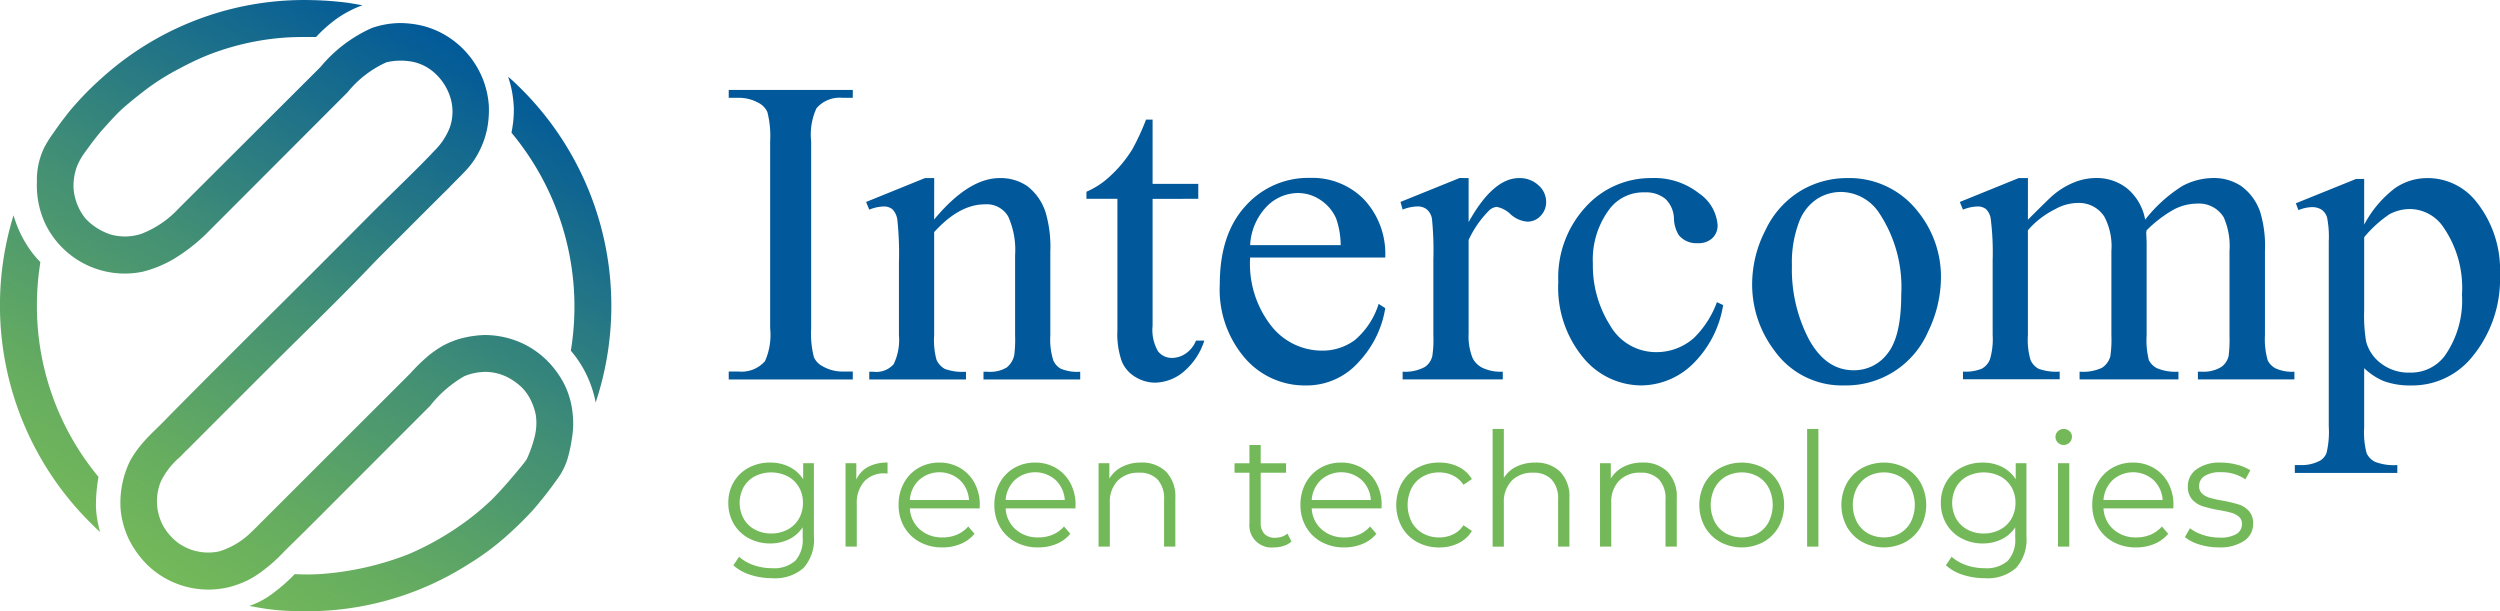
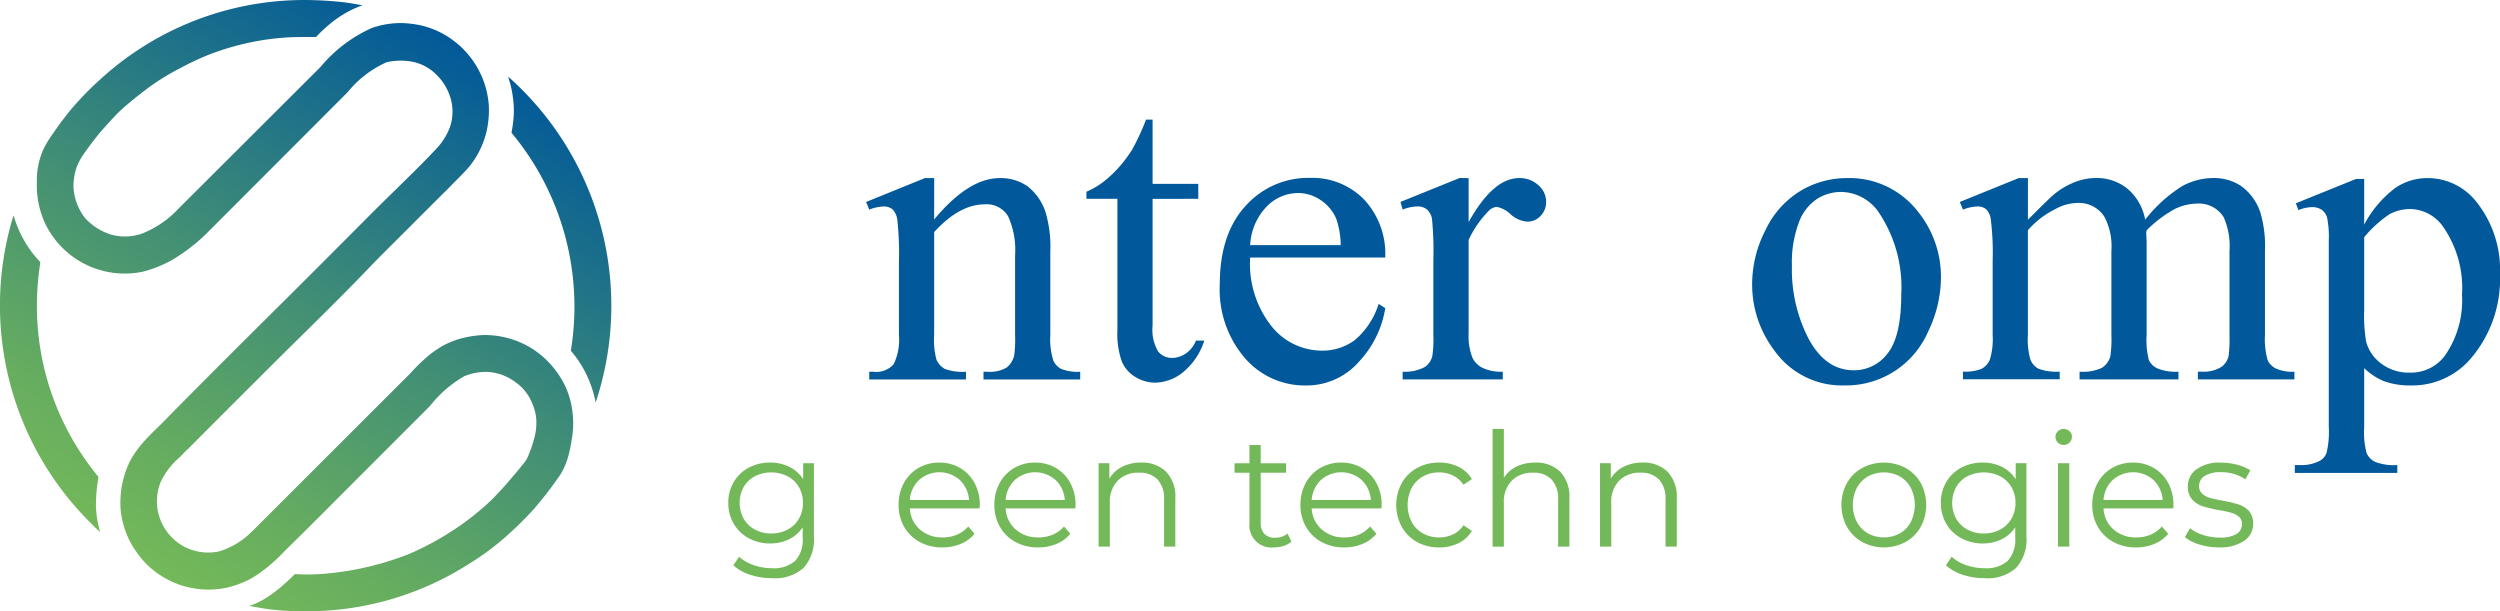
<svg xmlns="http://www.w3.org/2000/svg" width="237.118" height="57.959" viewBox="0 0 237.118 57.959">
  <defs>
    <linearGradient id="linear-gradient" x1="0.748" y1="0.069" x2="0.249" y2="0.934" gradientUnits="objectBoundingBox">
      <stop offset="0" stop-color="#01599a" />
      <stop offset="0.055" stop-color="#085f95" />
      <stop offset="0.498" stop-color="#428f75" />
      <stop offset="0.825" stop-color="#66ad60" />
      <stop offset="1" stop-color="#74b959" />
    </linearGradient>
  </defs>
  <g id="Gruppe_355" data-name="Gruppe 355" transform="translate(-20.614 -21.713)">
    <g id="green_technologies" data-name="green technologies" transform="translate(89.69 62.398)">
      <path id="Pfad_7414" data-name="Pfad 7414" d="M196.567,128.372v6.949a4.029,4.029,0,0,1-.985,2.986,4.073,4.073,0,0,1-2.971.971,6.65,6.65,0,0,1-2.083-.323,4.288,4.288,0,0,1-1.6-.9l.541-.812a4.065,4.065,0,0,0,1.392.8,5.192,5.192,0,0,0,1.722.286,3.04,3.04,0,0,0,2.211-.7,2.946,2.946,0,0,0,.706-2.173v-1.008a3.215,3.215,0,0,1-1.3,1.144,4.025,4.025,0,0,1-1.782.391,4.208,4.208,0,0,1-2.023-.489,3.608,3.608,0,0,1-1.429-1.368,3.852,3.852,0,0,1-.519-1.993,3.81,3.81,0,0,1,.519-1.985,3.583,3.583,0,0,1,1.422-1.354,4.244,4.244,0,0,1,2.03-.482,4.017,4.017,0,0,1,1.82.406,3.288,3.288,0,0,1,1.309,1.173v-1.519Zm-2.5,6.295a2.661,2.661,0,0,0,1.075-1.03,2.947,2.947,0,0,0,.384-1.5,2.9,2.9,0,0,0-.384-1.5,2.691,2.691,0,0,0-1.068-1.023,3.473,3.473,0,0,0-3.1-.007,2.625,2.625,0,0,0-1.068,1.023,3.145,3.145,0,0,0,0,3.009,2.673,2.673,0,0,0,1.068,1.03,3.2,3.2,0,0,0,1.542.368A3.243,3.243,0,0,0,194.07,134.667Z" transform="translate(-188.445 -125.123)" fill="#74b959" />
-       <path id="Pfad_7415" data-name="Pfad 7415" d="M217.6,128.718a3.811,3.811,0,0,1,1.842-.406v1.038l-.256-.015a2.528,2.528,0,0,0-1.955.767,3.057,3.057,0,0,0-.707,2.151v4.031h-1.068v-7.911h1.023v1.549A2.589,2.589,0,0,1,217.6,128.718Z" transform="translate(-204.336 -125.123)" fill="#74b959" />
      <path id="Pfad_7416" data-name="Pfad 7416" d="M235.381,132.659h-6.618a2.826,2.826,0,0,0,.947,1.993,3.145,3.145,0,0,0,2.166.759,3.417,3.417,0,0,0,1.354-.263,2.953,2.953,0,0,0,1.068-.775l.6.692a3.387,3.387,0,0,1-1.316.963,4.451,4.451,0,0,1-1.737.331,4.39,4.39,0,0,1-2.158-.519,3.744,3.744,0,0,1-1.467-1.436,4.1,4.1,0,0,1-.526-2.076,4.24,4.24,0,0,1,.5-2.076,3.656,3.656,0,0,1,1.384-1.429,3.869,3.869,0,0,1,1.978-.511,3.83,3.83,0,0,1,1.971.511,3.631,3.631,0,0,1,1.369,1.422,4.287,4.287,0,0,1,.5,2.083Zm-5.739-2.7a2.862,2.862,0,0,0-.88,1.9h5.61a2.864,2.864,0,0,0-.88-1.9,2.906,2.906,0,0,0-3.851,0Z" transform="translate(-211.541 -125.123)" fill="#74b959" />
      <path id="Pfad_7417" data-name="Pfad 7417" d="M257.454,132.659h-6.618a2.824,2.824,0,0,0,.947,1.993,3.143,3.143,0,0,0,2.166.759,3.415,3.415,0,0,0,1.354-.263,2.949,2.949,0,0,0,1.068-.775l.6.692a3.388,3.388,0,0,1-1.316.963,4.454,4.454,0,0,1-1.738.331,4.39,4.39,0,0,1-2.158-.519,3.744,3.744,0,0,1-1.467-1.436,4.1,4.1,0,0,1-.526-2.076,4.236,4.236,0,0,1,.5-2.076,3.652,3.652,0,0,1,1.384-1.429,3.87,3.87,0,0,1,1.978-.511,3.831,3.831,0,0,1,1.971.511,3.633,3.633,0,0,1,1.368,1.422,4.282,4.282,0,0,1,.5,2.083Zm-5.739-2.7a2.866,2.866,0,0,0-.88,1.9h5.61a2.864,2.864,0,0,0-.88-1.9,2.906,2.906,0,0,0-3.851,0Z" transform="translate(-224.529 -125.123)" fill="#74b959" />
      <path id="Pfad_7418" data-name="Pfad 7418" d="M280.178,129.177a3.378,3.378,0,0,1,.88,2.519v4.587H279.99V131.8a2.624,2.624,0,0,0-.617-1.881,2.318,2.318,0,0,0-1.76-.647,2.7,2.7,0,0,0-2.023.76,2.868,2.868,0,0,0-.745,2.1v4.152h-1.068v-7.911H274.8v1.459a2.966,2.966,0,0,1,1.211-1.121,3.872,3.872,0,0,1,1.8-.4A3.231,3.231,0,0,1,280.178,129.177Z" transform="translate(-238.657 -125.123)" fill="#74b959" />
      <path id="Pfad_7419" data-name="Pfad 7419" d="M310.5,133.415a2.015,2.015,0,0,1-.744.414,3.007,3.007,0,0,1-.925.143,2.1,2.1,0,0,1-2.316-2.3v-4.783H305.1v-.9h1.414v-1.73h1.068v1.73h2.407v.9h-2.407v4.723a1.493,1.493,0,0,0,.354,1.075,1.339,1.339,0,0,0,1.015.368,1.97,1.97,0,0,0,.639-.1,1.6,1.6,0,0,0,.534-.3Z" transform="translate(-257.085 -122.736)" fill="#74b959" />
      <path id="Pfad_7420" data-name="Pfad 7420" d="M327.985,132.659h-6.618a2.826,2.826,0,0,0,.947,1.993,3.143,3.143,0,0,0,2.166.759,3.417,3.417,0,0,0,1.354-.263,2.948,2.948,0,0,0,1.068-.775l.6.692a3.385,3.385,0,0,1-1.316.963,4.453,4.453,0,0,1-1.738.331,4.392,4.392,0,0,1-2.158-.519,3.743,3.743,0,0,1-1.466-1.436,4.092,4.092,0,0,1-.526-2.076,4.24,4.24,0,0,1,.5-2.076,3.652,3.652,0,0,1,1.384-1.429,3.871,3.871,0,0,1,1.978-.511,3.831,3.831,0,0,1,1.971.511,3.633,3.633,0,0,1,1.368,1.422,4.282,4.282,0,0,1,.5,2.083Zm-5.738-2.7a2.864,2.864,0,0,0-.88,1.9h5.61a2.864,2.864,0,0,0-.88-1.9,2.906,2.906,0,0,0-3.85,0Z" transform="translate(-266.031 -125.123)" fill="#74b959" />
      <path id="Pfad_7421" data-name="Pfad 7421" d="M344.351,135.848a3.7,3.7,0,0,1-1.452-1.437,4.373,4.373,0,0,1,0-4.159,3.717,3.717,0,0,1,1.452-1.429,4.268,4.268,0,0,1,2.1-.511,4.06,4.06,0,0,1,1.827.4,3.035,3.035,0,0,1,1.271,1.166l-.8.541a2.494,2.494,0,0,0-.993-.88,2.943,2.943,0,0,0-1.309-.293,3.1,3.1,0,0,0-1.542.383,2.7,2.7,0,0,0-1.068,1.091,3.584,3.584,0,0,0,0,3.226,2.712,2.712,0,0,0,1.068,1.083,3.1,3.1,0,0,0,1.542.383,3.006,3.006,0,0,0,1.309-.286,2.438,2.438,0,0,0,.993-.872l.8.541a3.017,3.017,0,0,1-1.278,1.166,4.069,4.069,0,0,1-1.82.4A4.264,4.264,0,0,1,344.351,135.848Z" transform="translate(-279.02 -125.123)" fill="#74b959" />
      <path id="Pfad_7422" data-name="Pfad 7422" d="M370.992,124.618a3.378,3.378,0,0,1,.88,2.519v4.587H370.8v-4.482a2.624,2.624,0,0,0-.617-1.881,2.318,2.318,0,0,0-1.76-.647,2.7,2.7,0,0,0-2.023.76,2.868,2.868,0,0,0-.745,2.1v4.152h-1.068V120.564h1.068V125.2a2.894,2.894,0,0,1,1.2-1.068,3.95,3.95,0,0,1,1.76-.376A3.232,3.232,0,0,1,370.992,124.618Z" transform="translate(-292.094 -120.564)" fill="#74b959" />
      <path id="Pfad_7423" data-name="Pfad 7423" d="M395.733,129.177a3.377,3.377,0,0,1,.88,2.519v4.587h-1.068V131.8a2.624,2.624,0,0,0-.617-1.881,2.317,2.317,0,0,0-1.759-.647,2.7,2.7,0,0,0-2.023.76,2.868,2.868,0,0,0-.745,2.1v4.152h-1.068v-7.911h1.023v1.459a2.965,2.965,0,0,1,1.21-1.121,3.873,3.873,0,0,1,1.8-.4A3.23,3.23,0,0,1,395.733,129.177Z" transform="translate(-306.652 -125.123)" fill="#74b959" />
-       <path id="Pfad_7424" data-name="Pfad 7424" d="M414.18,135.84a3.782,3.782,0,0,1-1.444-1.436,4.355,4.355,0,0,1,0-4.151,3.73,3.73,0,0,1,1.444-1.429,4.409,4.409,0,0,1,4.121,0,3.68,3.68,0,0,1,1.436,1.429,4.41,4.41,0,0,1,0,4.151,3.731,3.731,0,0,1-1.436,1.436,4.35,4.35,0,0,1-4.121,0Zm3.572-.812a2.674,2.674,0,0,0,1.045-1.091,3.634,3.634,0,0,0,0-3.219,2.675,2.675,0,0,0-1.045-1.091,3.173,3.173,0,0,0-3.023,0,2.728,2.728,0,0,0-1.053,1.091,3.567,3.567,0,0,0,0,3.219,2.727,2.727,0,0,0,1.053,1.091,3.173,3.173,0,0,0,3.023,0Z" transform="translate(-320.112 -125.123)" fill="#74b959" />
-       <path id="Pfad_7425" data-name="Pfad 7425" d="M437.06,120.564h1.068v11.161H437.06Z" transform="translate(-334.735 -120.564)" fill="#74b959" />
      <path id="Pfad_7426" data-name="Pfad 7426" d="M446.925,135.84a3.782,3.782,0,0,1-1.444-1.436,4.355,4.355,0,0,1,0-4.151,3.73,3.73,0,0,1,1.444-1.429,4.408,4.408,0,0,1,4.121,0,3.679,3.679,0,0,1,1.437,1.429,4.413,4.413,0,0,1,0,4.151,3.729,3.729,0,0,1-1.437,1.436,4.349,4.349,0,0,1-4.121,0Zm3.572-.812a2.674,2.674,0,0,0,1.045-1.091,3.63,3.63,0,0,0,0-3.219,2.676,2.676,0,0,0-1.045-1.091,3.173,3.173,0,0,0-3.023,0,2.724,2.724,0,0,0-1.053,1.091,3.568,3.568,0,0,0,0,3.219,2.723,2.723,0,0,0,1.053,1.091,3.173,3.173,0,0,0,3.023,0Z" transform="translate(-339.38 -125.123)" fill="#74b959" />
      <path id="Pfad_7427" data-name="Pfad 7427" d="M475.99,128.372v6.949a4.027,4.027,0,0,1-.985,2.986,4.072,4.072,0,0,1-2.97.971,6.648,6.648,0,0,1-2.083-.323,4.285,4.285,0,0,1-1.6-.9l.541-.812a4.064,4.064,0,0,0,1.392.8,5.191,5.191,0,0,0,1.722.286,3.041,3.041,0,0,0,2.212-.7,2.946,2.946,0,0,0,.706-2.173v-1.008a3.215,3.215,0,0,1-1.3,1.144,4.026,4.026,0,0,1-1.782.391,4.206,4.206,0,0,1-2.023-.489,3.609,3.609,0,0,1-1.429-1.368,3.855,3.855,0,0,1-.519-1.993,3.814,3.814,0,0,1,.519-1.985,3.586,3.586,0,0,1,1.422-1.354,4.243,4.243,0,0,1,2.03-.482,4.017,4.017,0,0,1,1.82.406,3.291,3.291,0,0,1,1.309,1.173v-1.519Zm-2.5,6.295a2.66,2.66,0,0,0,1.075-1.03,2.947,2.947,0,0,0,.384-1.5,2.9,2.9,0,0,0-.384-1.5,2.691,2.691,0,0,0-1.068-1.023,3.473,3.473,0,0,0-3.1-.007,2.622,2.622,0,0,0-1.068,1.023,3.141,3.141,0,0,0,0,3.009,2.67,2.67,0,0,0,1.068,1.03,3.2,3.2,0,0,0,1.542.368A3.243,3.243,0,0,0,473.493,134.667Z" transform="translate(-352.863 -125.123)" fill="#74b959" />
      <path id="Pfad_7428" data-name="Pfad 7428" d="M494.516,121.858a.739.739,0,0,1-.226-.542.72.72,0,0,1,.226-.526.756.756,0,0,1,.556-.226.772.772,0,0,1,.556.218.7.7,0,0,1,.226.519.787.787,0,0,1-1.338.557Zm.015,1.955H495.6v7.911H494.53Z" transform="translate(-368.411 -120.564)" fill="#74b959" />
      <path id="Pfad_7429" data-name="Pfad 7429" d="M510.454,132.659h-6.618a2.826,2.826,0,0,0,.948,1.993,3.143,3.143,0,0,0,2.166.759,3.417,3.417,0,0,0,1.354-.263,2.956,2.956,0,0,0,1.068-.775l.6.692a3.39,3.39,0,0,1-1.316.963,4.452,4.452,0,0,1-1.737.331,4.389,4.389,0,0,1-2.158-.519,3.741,3.741,0,0,1-1.467-1.436,4.092,4.092,0,0,1-.526-2.076,4.236,4.236,0,0,1,.5-2.076,3.646,3.646,0,0,1,1.384-1.429,3.867,3.867,0,0,1,1.978-.511,3.828,3.828,0,0,1,1.97.511,3.634,3.634,0,0,1,1.369,1.422,4.282,4.282,0,0,1,.5,2.083Zm-5.739-2.7a2.866,2.866,0,0,0-.88,1.9h5.611a2.868,2.868,0,0,0-.88-1.9,2.907,2.907,0,0,0-3.851,0Z" transform="translate(-373.399 -125.123)" fill="#74b959" />
      <path id="Pfad_7430" data-name="Pfad 7430" d="M525.487,136.081a3.963,3.963,0,0,1-1.376-.7l.481-.842a4.047,4.047,0,0,0,1.248.639,4.961,4.961,0,0,0,1.564.248,2.986,2.986,0,0,0,1.6-.338,1.076,1.076,0,0,0,.519-.955.859.859,0,0,0-.286-.684,1.9,1.9,0,0,0-.722-.376,10.326,10.326,0,0,0-1.159-.248,13.259,13.259,0,0,1-1.549-.369,2.275,2.275,0,0,1-1-.639,1.776,1.776,0,0,1-.414-1.248,1.957,1.957,0,0,1,.827-1.624,3.715,3.715,0,0,1,2.3-.632,5.972,5.972,0,0,1,1.534.2,4.225,4.225,0,0,1,1.264.534l-.466.857a3.992,3.992,0,0,0-2.331-.677,2.7,2.7,0,0,0-1.542.361,1.105,1.105,0,0,0-.519.947.934.934,0,0,0,.293.722,1.8,1.8,0,0,0,.729.4,11.758,11.758,0,0,0,1.2.263,13.813,13.813,0,0,1,1.519.361,2.229,2.229,0,0,1,.977.617,1.694,1.694,0,0,1,.407,1.2,1.913,1.913,0,0,1-.865,1.647,4.108,4.108,0,0,1-2.4.61A6.067,6.067,0,0,1,525.487,136.081Z" transform="translate(-385.958 -125.123)" fill="#74b959" />
    </g>
    <g id="Intercomp" transform="translate(89.731 30.239)">
-       <path id="Pfad_7431" data-name="Pfad 7431" d="M200.313,69.143v.749H188.546v-.749h.973a2.933,2.933,0,0,0,2.471-.992,6.171,6.171,0,0,0,.486-3.119V47.289a9.105,9.105,0,0,0-.263-2.754,1.828,1.828,0,0,0-.831-.87,3.839,3.839,0,0,0-1.863-.486h-.973v-.749h11.767v.749h-.992a2.908,2.908,0,0,0-2.451.992,5.955,5.955,0,0,0-.506,3.119V65.032a9.089,9.089,0,0,0,.263,2.754,1.809,1.809,0,0,0,.851.87,3.726,3.726,0,0,0,1.843.486Z" transform="translate(-188.546 -42.429)" fill="#01599b" />
      <path id="Pfad_7432" data-name="Pfad 7432" d="M226.649,66.681q3.26-3.928,6.218-3.929a4.465,4.465,0,0,1,2.613.759,5.089,5.089,0,0,1,1.742,2.5,11.581,11.581,0,0,1,.446,3.727v7.919a6.669,6.669,0,0,0,.283,2.39,1.667,1.667,0,0,0,.719.79,4.077,4.077,0,0,0,1.833.283v.729h-9.174v-.729h.385a3.086,3.086,0,0,0,1.813-.4,2.066,2.066,0,0,0,.719-1.164,11.841,11.841,0,0,0,.081-1.9V70.063a7.719,7.719,0,0,0-.658-3.676,2.351,2.351,0,0,0-2.218-1.144q-2.41,0-4.8,2.632v9.782a6.988,6.988,0,0,0,.223,2.329,1.872,1.872,0,0,0,.78.861,4.826,4.826,0,0,0,2.015.273v.729h-9.174v-.729h.4a2.179,2.179,0,0,0,1.914-.719,5.241,5.241,0,0,0,.5-2.744V70.772a29.924,29.924,0,0,0-.152-4.071,1.743,1.743,0,0,0-.466-.992,1.265,1.265,0,0,0-.84-.263,3.9,3.9,0,0,0-1.357.3l-.3-.729,5.59-2.268h.871Z" transform="translate(-207.165 -54.387)" fill="#01599b" />
      <path id="Pfad_7433" data-name="Pfad 7433" d="M277.25,49.269v6.1h4.334v1.418H277.25v12.03a4.041,4.041,0,0,0,.516,2.43,1.641,1.641,0,0,0,1.327.628,2.319,2.319,0,0,0,1.3-.415,2.669,2.669,0,0,0,.972-1.226h.79a6.355,6.355,0,0,1-2.005,2.988,4.327,4.327,0,0,1-2.673,1,3.592,3.592,0,0,1-1.823-.517,3.125,3.125,0,0,1-1.317-1.478,7.769,7.769,0,0,1-.425-2.967V56.783h-2.937v-.669a7.692,7.692,0,0,0,2.279-1.509,11.993,11.993,0,0,0,2.076-2.521,22.744,22.744,0,0,0,1.3-2.815Z" transform="translate(-237.047 -46.454)" fill="#01599b" />
      <path id="Pfad_7434" data-name="Pfad 7434" d="M304.6,70.257a9.529,9.529,0,0,0,2,6.481,6.115,6.115,0,0,0,4.76,2.349,5.163,5.163,0,0,0,3.17-1,7.394,7.394,0,0,0,2.258-3.433l.628.405a9.656,9.656,0,0,1-2.471,5.053,6.6,6.6,0,0,1-5.124,2.279,7.485,7.485,0,0,1-5.722-2.6,9.97,9.97,0,0,1-2.379-7q0-4.759,2.441-7.422a7.958,7.958,0,0,1,6.126-2.664,6.851,6.851,0,0,1,5.125,2.056,7.538,7.538,0,0,1,2,5.5Zm0-1.175h8.588a7.933,7.933,0,0,0-.426-2.511,4.023,4.023,0,0,0-1.509-1.783,3.806,3.806,0,0,0-2.1-.648,4.176,4.176,0,0,0-3.008,1.306A5.669,5.669,0,0,0,304.6,69.082Z" transform="translate(-255.144 -54.358)" fill="#01599b" />
      <path id="Pfad_7435" data-name="Pfad 7435" d="M349.818,62.752v4.172q2.329-4.172,4.78-4.172a2.6,2.6,0,0,1,1.843.679A2.086,2.086,0,0,1,357.17,65a1.855,1.855,0,0,1-.526,1.337,1.683,1.683,0,0,1-1.256.547,2.673,2.673,0,0,1-1.59-.7,2.625,2.625,0,0,0-1.306-.7,1.207,1.207,0,0,0-.79.4,9.757,9.757,0,0,0-1.884,2.735v8.891a5.5,5.5,0,0,0,.385,2.329,2.1,2.1,0,0,0,.931.912,4.094,4.094,0,0,0,1.924.364v.729h-9.5v-.729a3.937,3.937,0,0,0,2.106-.446,1.724,1.724,0,0,0,.709-1.032,10.417,10.417,0,0,0,.1-1.964v-7.19a29.943,29.943,0,0,0-.131-3.859,1.515,1.515,0,0,0-.487-.9,1.366,1.366,0,0,0-.881-.283,4.013,4.013,0,0,0-1.417.3l-.2-.729,5.61-2.268Z" transform="translate(-279.64 -54.387)" fill="#01599b" />
-       <path id="Pfad_7436" data-name="Pfad 7436" d="M395.357,74.8a10.045,10.045,0,0,1-2.937,5.641,7.063,7.063,0,0,1-4.841,1.975,7.155,7.155,0,0,1-5.509-2.653,10.424,10.424,0,0,1-2.349-7.17,9.887,9.887,0,0,1,2.6-7.109,8.321,8.321,0,0,1,6.248-2.734,6.849,6.849,0,0,1,4.5,1.448,4.006,4.006,0,0,1,1.762,3.007,1.647,1.647,0,0,1-.5,1.246,1.923,1.923,0,0,1-1.387.476,2.156,2.156,0,0,1-1.8-.77,3.19,3.19,0,0,1-.456-1.62,2.654,2.654,0,0,0-.821-1.822,2.921,2.921,0,0,0-1.964-.608,4.017,4.017,0,0,0-3.261,1.5A7.969,7.969,0,0,0,383,70.854a10.615,10.615,0,0,0,1.631,5.863,5.006,5.006,0,0,0,4.4,2.542A5.326,5.326,0,0,0,392.6,77.9a9.159,9.159,0,0,0,2.167-3.382Z" transform="translate(-301.038 -54.387)" fill="#01599b" />
      <path id="Pfad_7437" data-name="Pfad 7437" d="M433.376,62.752a8.222,8.222,0,0,1,6.764,3.2,9.826,9.826,0,0,1,2.167,6.279,11.819,11.819,0,0,1-1.2,5.043,8.487,8.487,0,0,1-7.959,5.144,7.862,7.862,0,0,1-6.663-3.342,10.352,10.352,0,0,1-2.086-6.319,11.207,11.207,0,0,1,1.266-5.074A8.645,8.645,0,0,1,429,63.957,8.551,8.551,0,0,1,433.376,62.752Zm-.628,1.316a4.223,4.223,0,0,0-2.157.638,4.475,4.475,0,0,0-1.752,2.238,10.772,10.772,0,0,0-.668,4.111,14.328,14.328,0,0,0,1.61,6.987q1.611,2.937,4.243,2.937a3.955,3.955,0,0,0,3.24-1.62q1.276-1.62,1.276-5.57a12.7,12.7,0,0,0-2.127-7.777A4.384,4.384,0,0,0,432.748,64.068Z" transform="translate(-327.33 -54.387)" fill="#01599b" />
      <path id="Pfad_7438" data-name="Pfad 7438" d="M478.7,66.7q2.025-2.026,2.39-2.329a7.214,7.214,0,0,1,1.964-1.2,5.545,5.545,0,0,1,2.086-.425,4.627,4.627,0,0,1,3,1.012,5.016,5.016,0,0,1,1.681,2.937,13.753,13.753,0,0,1,3.523-3.19,6.261,6.261,0,0,1,2.957-.759,4.637,4.637,0,0,1,2.623.759,5.053,5.053,0,0,1,1.813,2.481,11.19,11.19,0,0,1,.445,3.686v7.98a7.254,7.254,0,0,0,.263,2.39,1.718,1.718,0,0,0,.749.759,3.761,3.761,0,0,0,1.782.314v.729h-9.154v-.729h.385a3.224,3.224,0,0,0,1.863-.465,1.805,1.805,0,0,0,.668-1.033,13.017,13.017,0,0,0,.081-1.964v-7.98a6.754,6.754,0,0,0-.547-3.2,2.742,2.742,0,0,0-2.532-1.3,4.823,4.823,0,0,0-2.157.537,11.675,11.675,0,0,0-2.623,1.995l-.04.223.04.871v8.851a7.638,7.638,0,0,0,.213,2.37,1.721,1.721,0,0,0,.8.78,4.584,4.584,0,0,0,2.005.314v.729H483.6v-.729a4.3,4.3,0,0,0,2.117-.364,1.894,1.894,0,0,0,.8-1.094,10.779,10.779,0,0,0,.1-2.005v-7.98a6.031,6.031,0,0,0-.668-3.261,2.855,2.855,0,0,0-2.491-1.3,4.469,4.469,0,0,0-2.167.588,8.336,8.336,0,0,0-2.593,2v9.944a6.881,6.881,0,0,0,.253,2.37,1.741,1.741,0,0,0,.749.82,4.826,4.826,0,0,0,2.015.273v.729h-9.175v-.729a4.086,4.086,0,0,0,1.783-.273,1.75,1.75,0,0,0,.77-.87,6.69,6.69,0,0,0,.263-2.319V70.57a25.7,25.7,0,0,0-.182-3.949,1.617,1.617,0,0,0-.445-.922,1.261,1.261,0,0,0-.831-.253,3.9,3.9,0,0,0-1.357.3l-.3-.729,5.59-2.268h.871Z" transform="translate(-355.475 -54.387)" fill="#01599b" />
      <path id="Pfad_7439" data-name="Pfad 7439" d="M549.543,65.142l5.711-2.309h.77v4.335a10.51,10.51,0,0,1,2.886-3.433,5.344,5.344,0,0,1,3.048-.982,5.871,5.871,0,0,1,4.658,2.188,10.34,10.34,0,0,1,2.289,6.967,11.6,11.6,0,0,1-2.754,7.939,7.292,7.292,0,0,1-5.711,2.572,7.149,7.149,0,0,1-2.593-.425,6.077,6.077,0,0,1-1.823-1.215v5.651a7.548,7.548,0,0,0,.233,2.42,1.732,1.732,0,0,0,.81.82,4.982,4.982,0,0,0,2.1.3v.75h-9.721v-.75h.506a3.681,3.681,0,0,0,1.9-.425,1.458,1.458,0,0,0,.6-.719,8.617,8.617,0,0,0,.213-2.521V68.767a9.558,9.558,0,0,0-.162-2.288,1.383,1.383,0,0,0-.517-.729,1.68,1.68,0,0,0-.962-.243,3.664,3.664,0,0,0-1.236.284Zm6.481,3.22v6.926a14.91,14.91,0,0,0,.182,2.957,3.784,3.784,0,0,0,1.388,2.065,4.289,4.289,0,0,0,2.785.891,4,4,0,0,0,3.281-1.58,9.134,9.134,0,0,0,1.64-5.813,10.122,10.122,0,0,0-1.863-6.541,3.876,3.876,0,0,0-3.079-1.58,4.188,4.188,0,0,0-1.924.486A11.283,11.283,0,0,0,556.024,68.362Z" transform="translate(-400.905 -54.387)" fill="#01599b" />
    </g>
    <path id="Signet" d="M68.669,72.542a24.789,24.789,0,0,1-3.632,2.688A28.507,28.507,0,0,1,48.71,79.672a21.223,21.223,0,0,1-3.638-.342c-.081-.013-.738-.131-.815-.144a7.945,7.945,0,0,0,2.3-1.247,16.063,16.063,0,0,0,2.014-1.774,20.179,20.179,0,0,0,2.835-.036,28.248,28.248,0,0,0,8-1.87,27.5,27.5,0,0,0,5.735-3.343,25.171,25.171,0,0,0,2.106-1.8c.161-.16.949-.962,1.7-1.849.627-.74,1.289-1.495,1.625-2a11.817,11.817,0,0,0,.767-2.19,5.317,5.317,0,0,0,.1-1.966,5.226,5.226,0,0,0-.36-1.175,4.628,4.628,0,0,0-.923-1.427,5.727,5.727,0,0,0-1.127-.863,4.766,4.766,0,0,0-2.241-.659,5.35,5.35,0,0,0-2.134.407,11.292,11.292,0,0,0-3.249,2.816s-6.1,6.1-10.166,10.178c-2,2.008-3.551,3.511-3.6,3.561A15.915,15.915,0,0,1,45.3,76.023a8.815,8.815,0,0,1-1.3.782,9.77,9.77,0,0,1-1.727.612,8.345,8.345,0,0,1-7.66-2.1,9.235,9.235,0,0,1-1.744-2.392,8.466,8.466,0,0,1-.809-2.823,9.043,9.043,0,0,1,.917-4.729,10.516,10.516,0,0,1,1.366-1.87c.564-.634,1.291-1.287,1.96-1.978,1.646-1.7,8.379-8.422,10.843-10.861,3.026-3,5.941-5.931,8.271-8.271,2.579-2.59,4.908-4.768,6.347-6.33a6.319,6.319,0,0,0,1.51-2.248,4.55,4.55,0,0,0,.072-2.8,5.184,5.184,0,0,0-1.331-2.212,4.457,4.457,0,0,0-2.122-1.2,5.922,5.922,0,0,0-2.625.018,10.048,10.048,0,0,0-3.686,2.841L40.091,43.971A17.013,17.013,0,0,1,36.9,46.388a11.236,11.236,0,0,1-2.769,1.1A8.372,8.372,0,0,1,24.9,42.918a8.57,8.57,0,0,1-.785-3.938,7.077,7.077,0,0,1,.713-3.309,11.357,11.357,0,0,1,.836-1.331c.382-.547.709-1.009.907-1.257.236-.3.529-.705.91-1.146.58-.672,1.258-1.375,1.423-1.54q.4-.4.815-.786c.652-.607,1.317-1.187,2-1.726a28.66,28.66,0,0,1,17.316-6.168,32.938,32.938,0,0,1,4.36.234c.593.075,1.118.185,1.6.261a10.314,10.314,0,0,0-2.535,1.34,13.329,13.329,0,0,0-1.87,1.672c-.36,0-.947,0-1.313,0-.835.006-1.465.03-2.365.117a24.8,24.8,0,0,0-6.635,1.618,25.775,25.775,0,0,0-2.562,1.214,22.673,22.673,0,0,0-2.946,1.8c-1.217.9-2.368,1.882-2.646,2.144-.694.654-1.3,1.362-1.9,2.017-.378.452-.95,1.173-1.51,1.969a6.064,6.064,0,0,0-.818,1.438,5.475,5.475,0,0,0-.306,2.014,5.186,5.186,0,0,0,1.145,2.9,5.727,5.727,0,0,0,2.379,1.5,4.976,4.976,0,0,0,2.931-.072,9.484,9.484,0,0,0,3.518-2.4l13.45-13.415a13.412,13.412,0,0,1,4.873-3.7,8.38,8.38,0,0,1,2.811-.468,9.712,9.712,0,0,1,1.948.246,8.386,8.386,0,0,1,1.816.683c.2.107.475.257.78.461a9.484,9.484,0,0,1,1,.779,8.862,8.862,0,0,1,1.163,1.307,8.665,8.665,0,0,1,.983,1.774,8.345,8.345,0,0,1,.593,2.607,9.244,9.244,0,0,1-.192,2.313,8.267,8.267,0,0,1-.617,1.786,7.92,7.92,0,0,1-.971,1.564c-.509.638-1.277,1.337-2.014,2.116-1.409,1.389-2.944,2.932-4.334,4.322-1.166,1.164-2.236,2.216-2.985,3-3.058,3.209-6.309,6.336-9.158,9.177-4.69,4.674-8.308,8.307-8.308,8.307-.207.167-.435.448-.719.719a7.1,7.1,0,0,0-1.8,2.3,4.907,4.907,0,0,0-.048,3.668,4.664,4.664,0,0,0,.947,1.51,5.037,5.037,0,0,0,.719.659,5.109,5.109,0,0,0,1.175.624,4.989,4.989,0,0,0,2.721.192,7.436,7.436,0,0,0,3.117-1.894c.422-.39.827-.827.959-.947L59.547,57.109a16.784,16.784,0,0,1,1.858-1.786,11.291,11.291,0,0,1,1.163-.791,8.512,8.512,0,0,1,1.606-.671,9.924,9.924,0,0,1,2.362-.372,8.535,8.535,0,0,1,3.632.791,8.312,8.312,0,0,1,2.206,1.51A8.867,8.867,0,0,1,74.2,58.284a8.126,8.126,0,0,1,.743,2.805,8.406,8.406,0,0,1-.1,2.3,13.45,13.45,0,0,1-.4,1.842,6.64,6.64,0,0,1-.7,1.529,37.326,37.326,0,0,1-2.589,3.344A34.5,34.5,0,0,1,68.669,72.542ZM69.128,34.3c.033.039.03.041.063.08a25.765,25.765,0,0,1,5.565,20.6,10.162,10.162,0,0,1,1.394,2.086,10.631,10.631,0,0,1,.961,2.821c.008-.025.031-.09.039-.115a29.033,29.033,0,0,0-8.073-30.553c-.077-.07-.195-.162-.272-.231a10.661,10.661,0,0,1,.351,1.3,11.753,11.753,0,0,1,.193,1.635,11.02,11.02,0,0,1-.058,1.321C69.224,33.813,69.128,34.3,69.128,34.3ZM21.9,42.135c-.014.041-.088.277-.093.3a29.039,29.039,0,0,0,7.174,28.65c.445.45.854.858,1.132,1.082a9.69,9.69,0,0,1-.4-2.445,15.247,15.247,0,0,1,.246-2.772q-.132-.16-.262-.322A25.383,25.383,0,0,1,24.114,50.7a25.7,25.7,0,0,1,.286-3.829c.016-.108.017-.18.04-.3a9.729,9.729,0,0,1-1.448-1.9A10.745,10.745,0,0,1,21.9,42.135Z" fill="url(#linear-gradient)" />
  </g>
</svg>